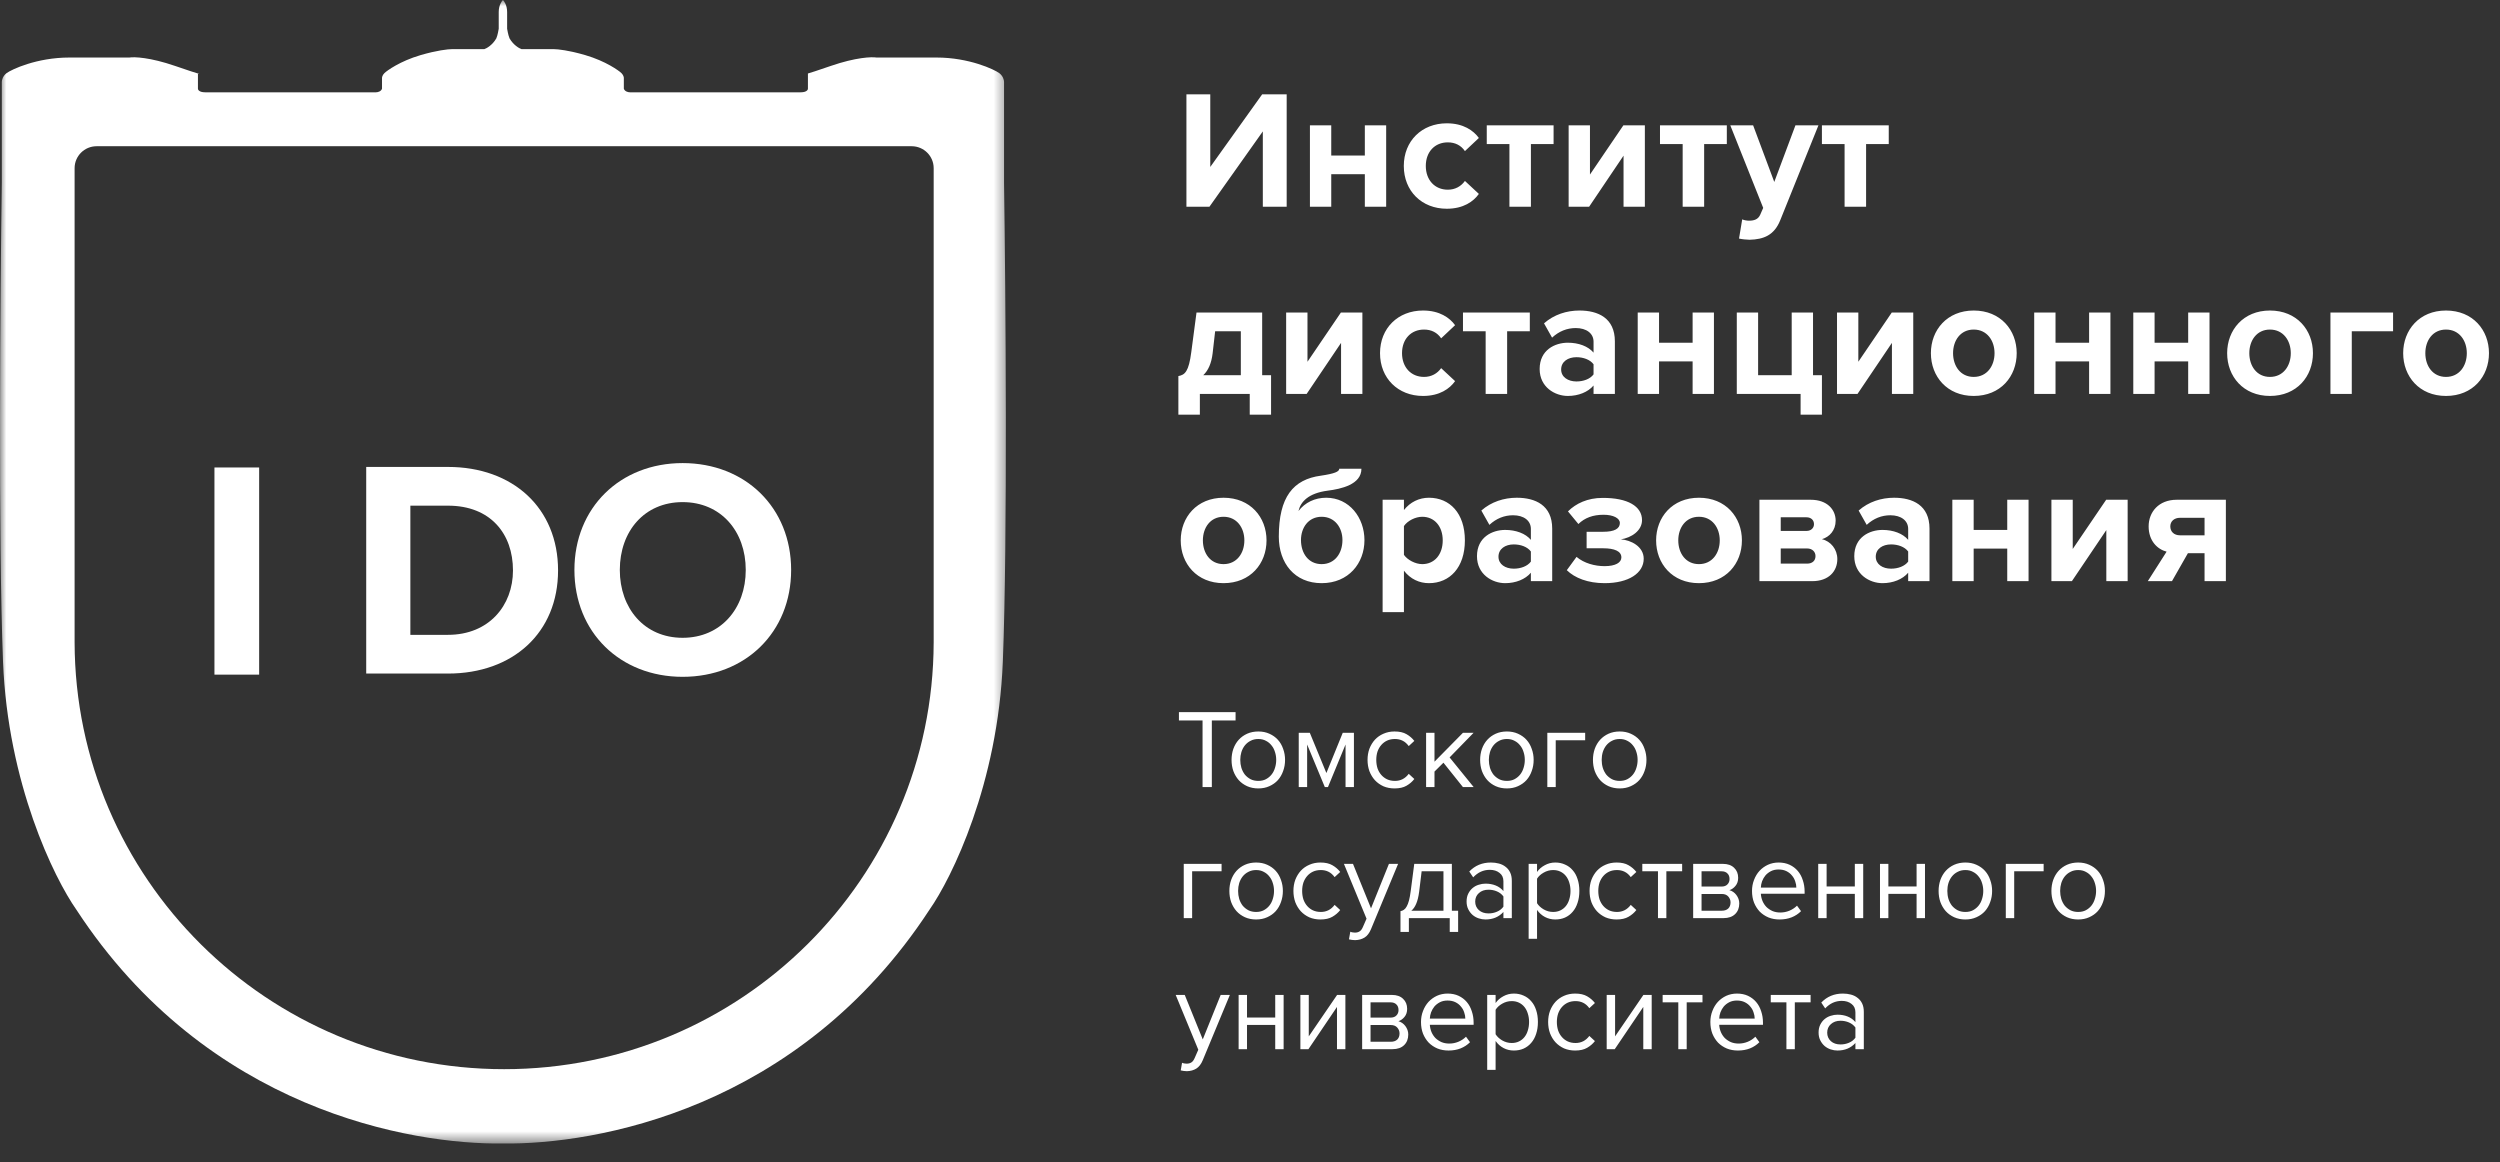
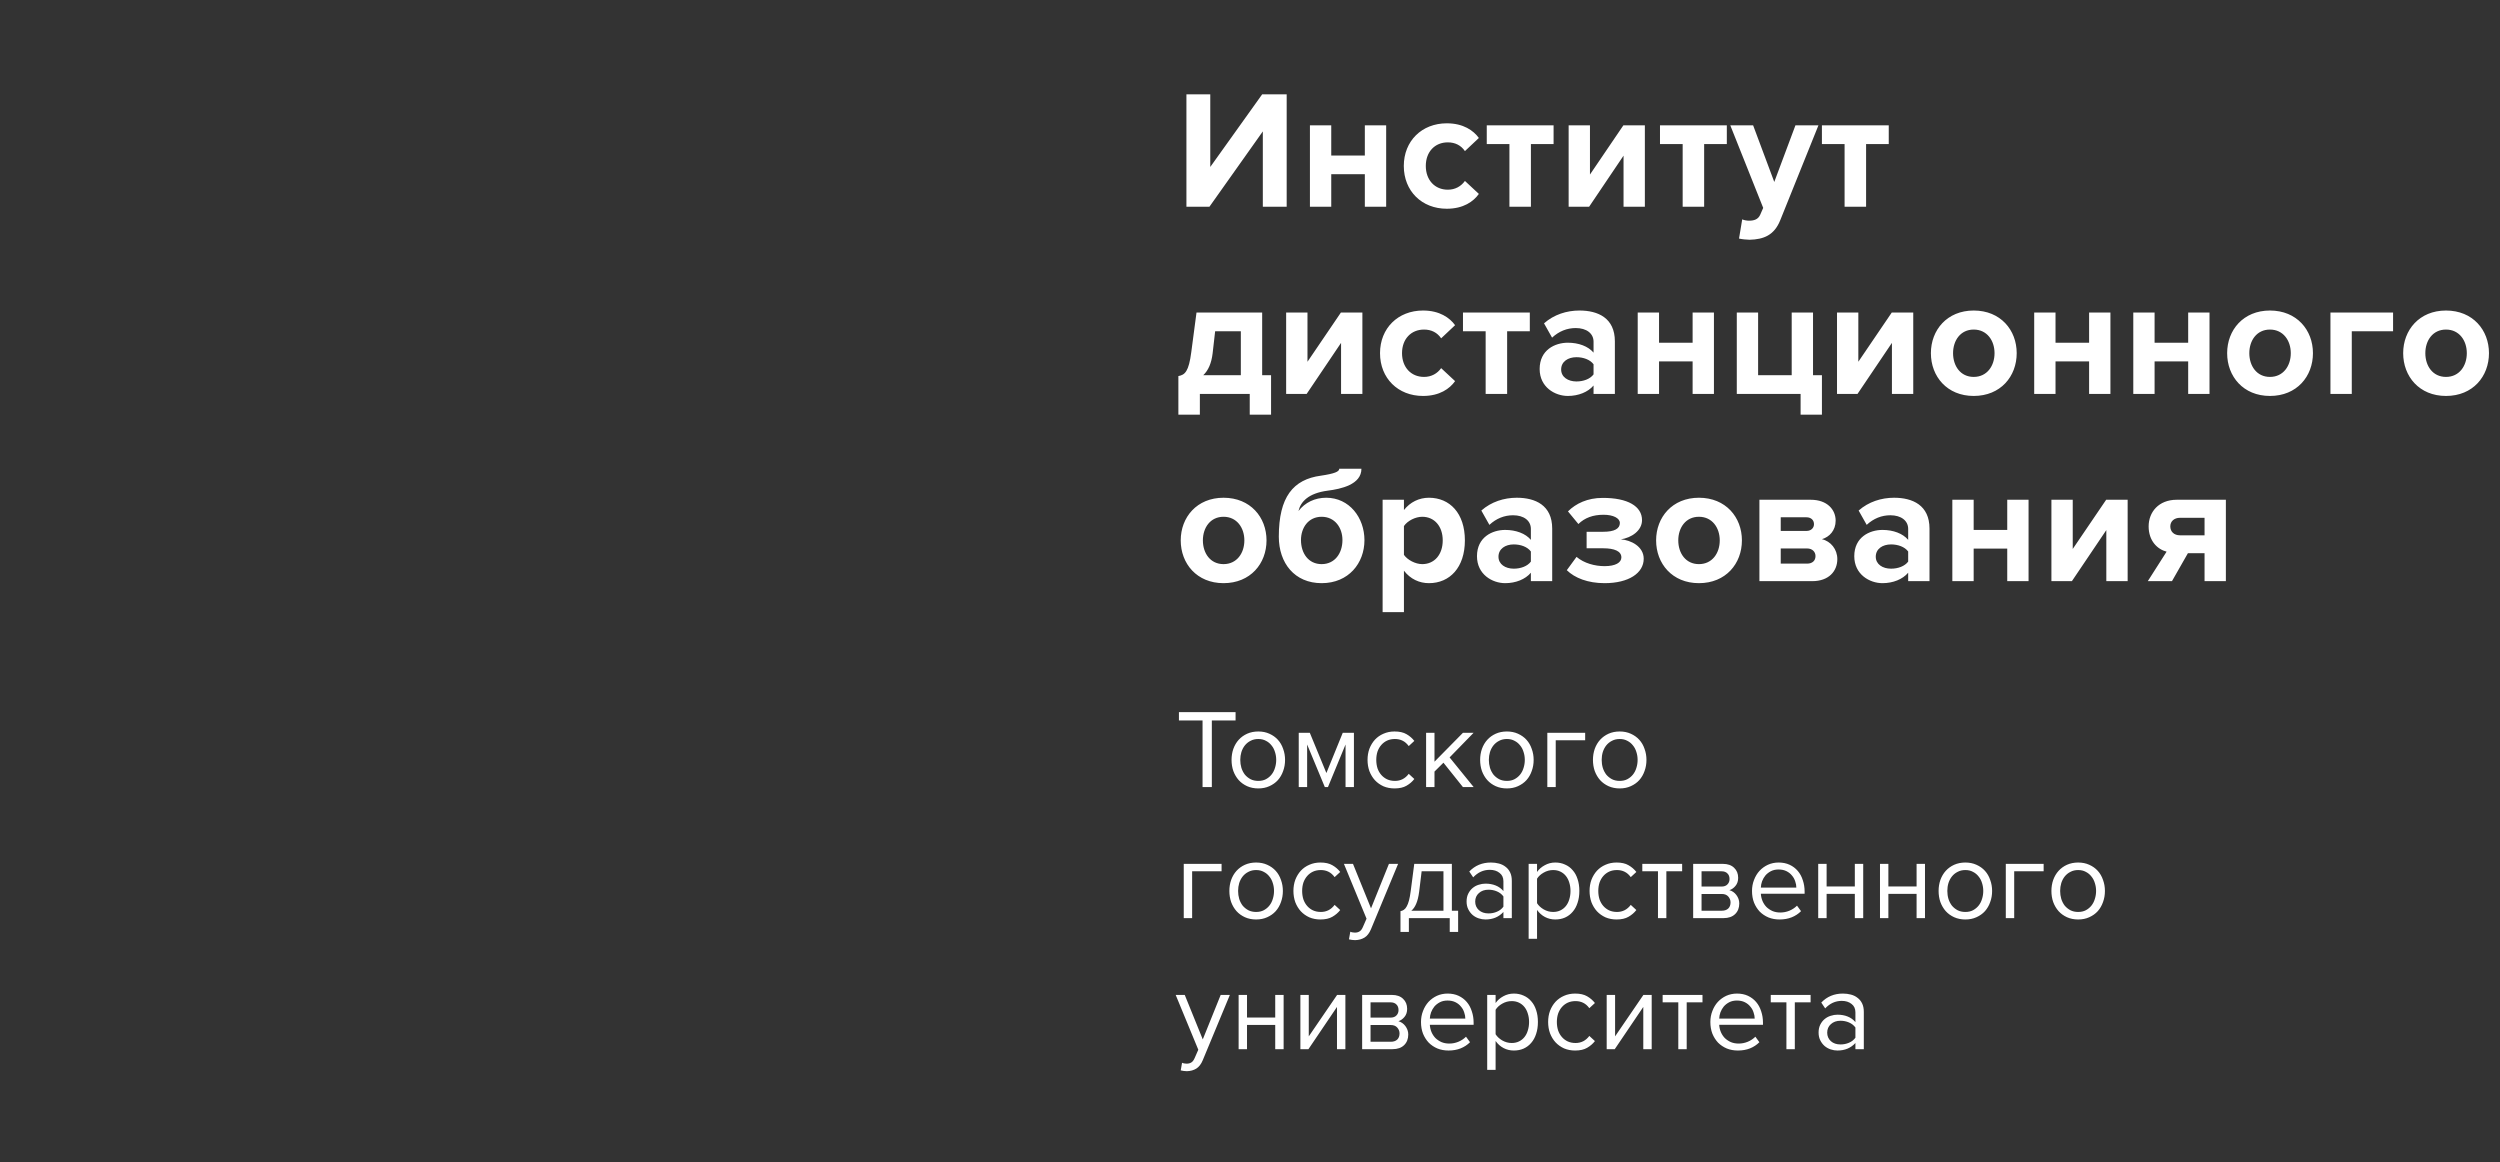
<svg xmlns="http://www.w3.org/2000/svg" width="200" height="93" viewBox="0 0 200 93" fill="none">
  <rect x="0" y="0" width="200" height="93" fill="#333333" stroke="none" />
  <path fill-rule="evenodd" clip-rule="evenodd" d="M101.026 10.512L96.755 16.538H94.914V7.547H96.822V13.356L100.973 7.547H102.934V16.538H101.026V10.512ZM106.5 13.936V16.538H104.794V10.027H106.5V12.44H109.187V10.027H110.893V16.538H109.187V13.936H106.5ZM118.309 15.513C117.879 16.12 117.073 16.699 115.743 16.699C113.742 16.699 112.304 15.284 112.304 13.276C112.304 11.281 113.742 9.865 115.743 9.865C117.073 9.865 117.879 10.445 118.309 11.038L117.194 12.089C116.885 11.631 116.415 11.389 115.824 11.389C114.789 11.389 114.064 12.143 114.064 13.276C114.064 14.408 114.789 15.176 115.824 15.176C116.415 15.176 116.885 14.907 117.194 14.475L118.309 15.513ZM122.473 11.523V16.538H120.754V11.523H118.941V10.027H124.287V11.523H122.473ZM129.883 12.453L127.13 16.538H125.491V10.027H127.197V13.963L129.87 10.027H131.589V16.538H129.883V12.453ZM136.332 11.523V16.538H134.613V11.523H132.799V10.027H138.146V11.523H136.332ZM139.968 19.18C139.766 19.18 139.336 19.139 139.122 19.085L139.377 17.549C139.525 17.616 139.753 17.656 139.914 17.656C140.357 17.656 140.653 17.535 140.814 17.185L141.056 16.632L138.423 10.027H140.25L141.942 14.556L143.635 10.027H145.475L142.426 17.602C141.942 18.829 141.083 19.152 139.968 19.18ZM149.287 11.523V16.538H147.567V11.523H145.753V10.027H151.1V11.523H149.287ZM95.989 33.172H94.27V30.086C94.793 29.991 95.102 29.735 95.304 28.158L95.72 25.004H100.973V30.018H101.685V33.172H99.979V31.515H95.989V33.172ZM99.267 26.5H97.211L97.01 28.266C96.916 29.061 96.661 29.641 96.258 30.018H99.267V26.5ZM107.285 27.43L104.531 31.515H102.892V25.004H104.598V28.94L107.271 25.004H108.991V31.515H107.285V27.43ZM116.407 30.49C115.977 31.097 115.171 31.676 113.841 31.676C111.84 31.676 110.402 30.261 110.402 28.253C110.402 26.258 111.84 24.842 113.841 24.842C115.171 24.842 115.977 25.422 116.407 26.015L115.292 27.066C114.983 26.608 114.513 26.365 113.922 26.365C112.887 26.365 112.162 27.12 112.162 28.253C112.162 29.385 112.887 30.153 113.922 30.153C114.513 30.153 114.983 29.884 115.292 29.452L116.407 30.49ZM120.571 26.5V31.515H118.852V26.5H117.038V25.004H122.385V26.5H120.571ZM129.19 27.309V31.515H127.484V30.841C127.041 31.366 126.275 31.676 125.429 31.676C124.395 31.676 123.172 30.975 123.172 29.52C123.172 27.996 124.395 27.417 125.429 27.417C126.289 27.417 127.055 27.7 127.484 28.212V27.336C127.484 26.675 126.92 26.244 126.061 26.244C125.362 26.244 124.717 26.5 124.166 27.012L123.522 25.867C124.314 25.166 125.335 24.842 126.356 24.842C127.834 24.842 129.19 25.435 129.19 27.309ZM124.892 29.56C124.892 30.167 125.443 30.517 126.114 30.517C126.665 30.517 127.202 30.328 127.484 29.951V29.142C127.202 28.765 126.665 28.576 126.114 28.576C125.443 28.576 124.892 28.927 124.892 29.56ZM132.723 28.913V31.515H131.017V25.004H132.723V27.417H135.409V25.004H137.115V31.515H135.409V28.913H132.723ZM145.754 33.172H144.048V31.515H138.943V25.004H140.649V30.018H143.336V25.004H145.042V30.018H145.754V33.172ZM151.354 27.43L148.6 31.515H146.961V25.004H148.667V28.94L151.34 25.004H153.06V31.515H151.354V27.43ZM161.336 28.253C161.336 30.113 160.046 31.676 157.897 31.676C155.761 31.676 154.472 30.113 154.472 28.253C154.472 26.406 155.761 24.842 157.897 24.842C160.046 24.842 161.336 26.406 161.336 28.253ZM156.245 28.253C156.245 29.277 156.836 30.153 157.897 30.153C158.958 30.153 159.563 29.277 159.563 28.253C159.563 27.242 158.958 26.365 157.897 26.365C156.836 26.365 156.245 27.242 156.245 28.253ZM164.442 28.913V31.515H162.736V25.004H164.442V27.417H167.128V25.004H168.834V31.515H167.128V28.913H164.442ZM172.367 28.913V31.515H170.663V25.004H172.367V27.417H175.054V25.004H176.761V31.515H175.054V28.913H172.367ZM185.036 28.253C185.036 30.113 183.746 31.676 181.597 31.676C179.461 31.676 178.172 30.113 178.172 28.253C178.172 26.406 179.461 24.842 181.597 24.842C183.746 24.842 185.036 26.406 185.036 28.253ZM179.945 28.253C179.945 29.277 180.536 30.153 181.597 30.153C182.658 30.153 183.263 29.277 183.263 28.253C183.263 27.242 182.658 26.365 181.597 26.365C180.536 26.365 179.945 27.242 179.945 28.253ZM186.436 25.004H191.446V26.5H188.142V31.515H186.436V25.004ZM199.118 28.253C199.118 30.113 197.828 31.676 195.679 31.676C193.543 31.676 192.254 30.113 192.254 28.253C192.254 26.406 193.543 24.842 195.679 24.842C197.828 24.842 199.118 26.406 199.118 28.253ZM194.027 28.253C194.027 29.277 194.618 30.153 195.679 30.153C196.74 30.153 197.345 29.277 197.345 28.253C197.345 27.242 196.74 26.365 195.679 26.365C194.618 26.365 194.027 27.242 194.027 28.253ZM101.322 43.23C101.322 45.09 100.032 46.653 97.883 46.653C95.747 46.653 94.458 45.09 94.458 43.23C94.458 41.383 95.747 39.819 97.883 39.819C100.032 39.819 101.322 41.383 101.322 43.23ZM96.231 43.23C96.231 44.254 96.822 45.13 97.883 45.13C98.944 45.13 99.549 44.254 99.549 43.23C99.549 42.219 98.944 41.342 97.883 41.342C96.822 41.342 96.231 42.219 96.231 43.23ZM104.078 43.203C104.078 44.254 104.669 45.13 105.731 45.13C106.792 45.13 107.396 44.254 107.396 43.203C107.396 42.219 106.792 41.342 105.731 41.342C104.669 41.342 104.078 42.219 104.078 43.203ZM109.156 43.216C109.156 45.049 107.893 46.653 105.731 46.653C103.568 46.653 102.305 45.049 102.305 42.933C102.305 39.765 103.447 38.35 105.677 38.053C106.765 37.892 107.141 37.73 107.141 37.501H108.914C108.914 38.768 107.275 39.118 106.214 39.253C104.683 39.455 104.052 40.129 103.877 40.884C104.401 40.197 105.193 39.819 106.093 39.819C107.947 39.819 109.156 41.41 109.156 43.216ZM117.191 43.23C117.191 45.4 115.982 46.653 114.316 46.653C113.551 46.653 112.839 46.33 112.315 45.656V48.972H110.609V39.981H112.315V40.803C112.812 40.17 113.524 39.819 114.316 39.819C115.982 39.819 117.191 41.059 117.191 43.23ZM112.315 44.389C112.597 44.793 113.228 45.13 113.779 45.13C114.76 45.13 115.418 44.362 115.418 43.23C115.418 42.111 114.76 41.342 113.779 41.342C113.228 41.342 112.597 41.666 112.315 42.084V44.389ZM124.176 42.286V46.492H122.47V45.818C122.027 46.343 121.261 46.653 120.415 46.653C119.381 46.653 118.158 45.952 118.158 44.497C118.158 42.973 119.381 42.394 120.415 42.394C121.275 42.394 122.04 42.677 122.47 43.189V42.313C122.47 41.652 121.906 41.221 121.046 41.221C120.348 41.221 119.703 41.477 119.152 41.989L118.507 40.844C119.3 40.143 120.321 39.819 121.342 39.819C122.819 39.819 124.176 40.412 124.176 42.286ZM119.878 44.537C119.878 45.144 120.428 45.494 121.1 45.494C121.651 45.494 122.188 45.305 122.47 44.928V44.119C122.188 43.742 121.651 43.553 121.1 43.553C120.428 43.553 119.878 43.904 119.878 44.537ZM131.497 44.699C131.497 45.844 130.301 46.653 128.367 46.653C127.023 46.653 125.976 46.235 125.344 45.615L126.123 44.55C126.728 45.063 127.588 45.292 128.367 45.292C129.24 45.292 129.71 45.009 129.71 44.591C129.71 44.092 129.146 43.863 128.259 43.863H126.929V42.542H128.259C129.146 42.542 129.589 42.299 129.589 41.841C129.589 41.45 129.052 41.181 128.286 41.181C127.44 41.181 126.782 41.423 126.271 41.922L125.438 40.911C126.07 40.278 127.01 39.833 128.192 39.833C130.221 39.819 131.362 40.507 131.362 41.612C131.362 42.448 130.529 43.014 129.67 43.149C130.462 43.203 131.497 43.715 131.497 44.699ZM139.353 43.23C139.353 45.09 138.064 46.653 135.915 46.653C133.779 46.653 132.489 45.09 132.489 43.23C132.489 41.383 133.779 39.819 135.915 39.819C138.064 39.819 139.353 41.383 139.353 43.23ZM134.262 43.23C134.262 44.254 134.853 45.13 135.915 45.13C136.976 45.13 137.58 44.254 137.58 43.23C137.58 42.219 136.976 41.342 135.915 41.342C134.853 41.342 134.262 42.219 134.262 43.23ZM146.986 44.726C146.986 45.71 146.288 46.492 144.985 46.492H140.753V39.981H144.864C146.18 39.981 146.852 40.776 146.852 41.652C146.852 42.434 146.355 42.96 145.751 43.135C146.462 43.297 146.986 43.944 146.986 44.726ZM142.459 45.09H144.568C144.985 45.09 145.24 44.861 145.24 44.483C145.24 44.16 144.998 43.877 144.568 43.877H142.459V45.09ZM142.459 42.475H144.515C144.891 42.475 145.119 42.232 145.119 41.935C145.119 41.612 144.891 41.383 144.515 41.383H142.459V42.475ZM154.36 42.286V46.492H152.654V45.818C152.211 46.343 151.445 46.653 150.599 46.653C149.564 46.653 148.342 45.952 148.342 44.497C148.342 42.973 149.564 42.394 150.599 42.394C151.458 42.394 152.224 42.677 152.654 43.189V42.313C152.654 41.652 152.09 41.221 151.23 41.221C150.531 41.221 149.887 41.477 149.336 41.989L148.691 40.844C149.484 40.143 150.505 39.819 151.525 39.819C153.003 39.819 154.36 40.412 154.36 42.286ZM150.061 44.537C150.061 45.144 150.612 45.494 151.284 45.494C151.834 45.494 152.372 45.305 152.654 44.928V44.119C152.372 43.742 151.834 43.553 151.284 43.553C150.612 43.553 150.061 43.904 150.061 44.537ZM157.893 43.89V46.492H156.187V39.981H157.893V42.394H160.579V39.981H162.285V46.492H160.579V43.89H157.893ZM168.506 42.407L165.752 46.492H164.113V39.981H165.819V43.917L168.493 39.981H170.212V46.492H168.506V42.407ZM175.034 44.254L173.758 46.492H171.824L173.328 44.133C172.59 43.944 171.891 43.27 171.891 42.111C171.891 40.965 172.697 39.981 174.134 39.981H178.07V46.492H176.364V44.254H175.034ZM173.624 42.111C173.624 42.529 173.919 42.825 174.403 42.825H176.364V41.423H174.403C173.933 41.423 173.624 41.706 173.624 42.111ZM96.204 57.637V62.966H96.947V57.637H98.846V56.972H94.314V57.637H96.204ZM99.769 62.894C100.037 63.014 100.336 63.074 100.664 63.074C100.993 63.074 101.288 63.014 101.551 62.894C101.819 62.774 102.046 62.613 102.231 62.409C102.416 62.199 102.557 61.957 102.652 61.681C102.754 61.406 102.805 61.109 102.805 60.791C102.805 60.48 102.754 60.186 102.652 59.911C102.557 59.629 102.416 59.387 102.231 59.183C102.046 58.979 101.819 58.818 101.551 58.698C101.288 58.578 100.993 58.518 100.664 58.518C100.336 58.518 100.037 58.578 99.769 58.698C99.506 58.818 99.282 58.979 99.097 59.183C98.912 59.387 98.769 59.629 98.667 59.911C98.572 60.186 98.524 60.48 98.524 60.791C98.524 61.109 98.572 61.406 98.667 61.681C98.769 61.957 98.912 62.199 99.097 62.409C99.282 62.613 99.506 62.774 99.769 62.894ZM101.273 62.337C101.1 62.427 100.897 62.472 100.664 62.472C100.431 62.472 100.225 62.427 100.046 62.337C99.867 62.241 99.715 62.118 99.59 61.969C99.47 61.813 99.378 61.633 99.312 61.429C99.252 61.226 99.222 61.013 99.222 60.791C99.222 60.57 99.252 60.36 99.312 60.163C99.378 59.959 99.47 59.782 99.59 59.632C99.715 59.477 99.867 59.354 100.046 59.264C100.225 59.168 100.431 59.12 100.664 59.12C100.897 59.12 101.1 59.168 101.273 59.264C101.452 59.354 101.602 59.477 101.721 59.632C101.846 59.782 101.939 59.959 101.999 60.163C102.064 60.36 102.097 60.57 102.097 60.791C102.097 61.013 102.064 61.226 101.999 61.429C101.939 61.633 101.846 61.813 101.721 61.969C101.602 62.118 101.452 62.241 101.273 62.337ZM107.643 59.56V62.966H108.314V58.626H107.419L106.111 61.843L104.786 58.626H103.899V62.966H104.571V59.56L105.986 62.966H106.237L107.643 59.56ZM110.675 62.903C110.943 63.017 111.239 63.074 111.561 63.074C111.955 63.074 112.275 63.002 112.52 62.858C112.77 62.715 112.979 62.535 113.146 62.319L112.699 61.906C112.418 62.283 112.051 62.472 111.597 62.472C111.364 62.472 111.155 62.43 110.97 62.346C110.791 62.262 110.636 62.145 110.505 61.996C110.373 61.846 110.272 61.669 110.2 61.465C110.135 61.256 110.102 61.031 110.102 60.791C110.102 60.552 110.135 60.33 110.2 60.127C110.272 59.923 110.373 59.746 110.505 59.596C110.636 59.447 110.791 59.33 110.97 59.246C111.155 59.162 111.364 59.12 111.597 59.12C111.824 59.12 112.027 59.165 112.206 59.255C112.391 59.345 112.555 59.489 112.699 59.686L113.146 59.273C112.979 59.057 112.77 58.877 112.52 58.734C112.275 58.59 111.955 58.518 111.561 58.518C111.239 58.518 110.943 58.578 110.675 58.698C110.412 58.812 110.185 58.97 109.994 59.174C109.809 59.378 109.663 59.617 109.555 59.893C109.454 60.168 109.403 60.468 109.403 60.791C109.403 61.115 109.454 61.417 109.555 61.699C109.663 61.975 109.809 62.214 109.994 62.418C110.185 62.622 110.412 62.783 110.675 62.903ZM115.476 61.016L117.034 62.966H117.894L115.968 60.594L117.885 58.626H117.034L114.759 60.935V58.626H114.088V62.966H114.759V61.726L115.476 61.016ZM119.656 62.894C119.924 63.014 120.223 63.074 120.551 63.074C120.88 63.074 121.175 63.014 121.438 62.894C121.706 62.774 121.933 62.613 122.118 62.409C122.303 62.199 122.444 61.957 122.539 61.681C122.641 61.406 122.692 61.109 122.692 60.791C122.692 60.48 122.641 60.186 122.539 59.911C122.444 59.629 122.303 59.387 122.118 59.183C121.933 58.979 121.706 58.818 121.438 58.698C121.175 58.578 120.88 58.518 120.551 58.518C120.223 58.518 119.924 58.578 119.656 58.698C119.393 58.818 119.169 58.979 118.984 59.183C118.799 59.387 118.656 59.629 118.554 59.911C118.459 60.186 118.411 60.48 118.411 60.791C118.411 61.109 118.459 61.406 118.554 61.681C118.656 61.957 118.799 62.199 118.984 62.409C119.169 62.613 119.393 62.774 119.656 62.894ZM121.16 62.337C120.987 62.427 120.784 62.472 120.551 62.472C120.318 62.472 120.112 62.427 119.933 62.337C119.754 62.241 119.602 62.118 119.477 61.969C119.357 61.813 119.265 61.633 119.199 61.429C119.139 61.226 119.109 61.013 119.109 60.791C119.109 60.57 119.139 60.36 119.199 60.163C119.265 59.959 119.357 59.782 119.477 59.632C119.602 59.477 119.754 59.354 119.933 59.264C120.112 59.168 120.318 59.12 120.551 59.12C120.784 59.12 120.987 59.168 121.16 59.264C121.339 59.354 121.489 59.477 121.608 59.632C121.733 59.782 121.826 59.959 121.886 60.163C121.951 60.36 121.984 60.57 121.984 60.791C121.984 61.013 121.951 61.226 121.886 61.429C121.826 61.633 121.733 61.813 121.608 61.969C121.489 62.118 121.339 62.241 121.16 62.337ZM124.458 59.219H126.813V58.626H123.786V62.966H124.458V59.219ZM128.681 62.894C128.949 63.014 129.248 63.074 129.576 63.074C129.905 63.074 130.2 63.014 130.463 62.894C130.732 62.774 130.958 62.613 131.143 62.409C131.329 62.199 131.469 61.957 131.564 61.681C131.666 61.406 131.717 61.109 131.717 60.791C131.717 60.48 131.666 60.186 131.564 59.911C131.469 59.629 131.329 59.387 131.143 59.183C130.958 58.979 130.732 58.818 130.463 58.698C130.2 58.578 129.905 58.518 129.576 58.518C129.248 58.518 128.949 58.578 128.681 58.698C128.418 58.818 128.194 58.979 128.009 59.183C127.824 59.387 127.681 59.629 127.579 59.911C127.484 60.186 127.436 60.48 127.436 60.791C127.436 61.109 127.484 61.406 127.579 61.681C127.681 61.957 127.824 62.199 128.009 62.409C128.194 62.613 128.418 62.774 128.681 62.894ZM130.185 62.337C130.012 62.427 129.809 62.472 129.576 62.472C129.343 62.472 129.138 62.427 128.958 62.337C128.779 62.241 128.627 62.118 128.502 61.969C128.382 61.813 128.29 61.633 128.224 61.429C128.164 61.226 128.135 61.013 128.135 60.791C128.135 60.57 128.164 60.36 128.224 60.163C128.29 59.959 128.382 59.782 128.502 59.632C128.627 59.477 128.779 59.354 128.958 59.264C129.138 59.168 129.343 59.12 129.576 59.12C129.809 59.12 130.012 59.168 130.185 59.264C130.364 59.354 130.514 59.477 130.633 59.632C130.758 59.782 130.851 59.959 130.911 60.163C130.976 60.36 131.009 60.57 131.009 60.791C131.009 61.013 130.976 61.226 130.911 61.429C130.851 61.633 130.758 61.813 130.633 61.969C130.514 62.118 130.364 62.241 130.185 62.337ZM95.371 69.703H97.726V69.11H94.7V73.45H95.371V69.703ZM99.594 73.378C99.863 73.498 100.161 73.558 100.489 73.558C100.818 73.558 101.113 73.498 101.376 73.378C101.645 73.258 101.872 73.097 102.057 72.893C102.242 72.683 102.382 72.441 102.478 72.165C102.579 71.889 102.63 71.593 102.63 71.275C102.63 70.964 102.579 70.67 102.478 70.395C102.382 70.113 102.242 69.871 102.057 69.667C101.872 69.463 101.645 69.301 101.376 69.182C101.113 69.062 100.818 69.002 100.489 69.002C100.161 69.002 99.863 69.062 99.594 69.182C99.331 69.301 99.107 69.463 98.922 69.667C98.737 69.871 98.594 70.113 98.492 70.395C98.397 70.67 98.349 70.964 98.349 71.275C98.349 71.593 98.397 71.889 98.492 72.165C98.594 72.441 98.737 72.683 98.922 72.893C99.107 73.097 99.331 73.258 99.594 73.378ZM101.098 72.821C100.925 72.911 100.722 72.956 100.489 72.956C100.257 72.956 100.051 72.911 99.872 72.821C99.692 72.725 99.54 72.602 99.415 72.453C99.295 72.297 99.203 72.117 99.137 71.913C99.078 71.71 99.048 71.497 99.048 71.275C99.048 71.054 99.078 70.844 99.137 70.646C99.203 70.443 99.295 70.266 99.415 70.116C99.54 69.96 99.692 69.838 99.872 69.748C100.051 69.652 100.257 69.604 100.489 69.604C100.722 69.604 100.925 69.652 101.098 69.748C101.278 69.838 101.427 69.96 101.546 70.116C101.672 70.266 101.764 70.443 101.824 70.646C101.889 70.844 101.922 71.054 101.922 71.275C101.922 71.497 101.889 71.71 101.824 71.913C101.764 72.117 101.672 72.297 101.546 72.453C101.427 72.602 101.278 72.725 101.098 72.821ZM104.746 73.387C105.014 73.501 105.31 73.558 105.632 73.558C106.026 73.558 106.346 73.486 106.59 73.342C106.841 73.198 107.05 73.019 107.217 72.803L106.769 72.39C106.489 72.767 106.122 72.956 105.668 72.956C105.435 72.956 105.226 72.914 105.041 72.83C104.862 72.746 104.707 72.629 104.575 72.48C104.444 72.33 104.343 72.153 104.271 71.949C104.205 71.74 104.172 71.515 104.172 71.275C104.172 71.036 104.205 70.814 104.271 70.61C104.343 70.407 104.444 70.23 104.575 70.08C104.707 69.93 104.862 69.814 105.041 69.73C105.226 69.646 105.435 69.604 105.668 69.604C105.895 69.604 106.098 69.649 106.277 69.739C106.462 69.829 106.626 69.972 106.769 70.17L107.217 69.757C107.05 69.541 106.841 69.361 106.59 69.218C106.346 69.074 106.026 69.002 105.632 69.002C105.31 69.002 105.014 69.062 104.746 69.182C104.483 69.295 104.256 69.454 104.065 69.658C103.88 69.862 103.734 70.101 103.626 70.377C103.525 70.652 103.474 70.952 103.474 71.275C103.474 71.599 103.525 71.901 103.626 72.183C103.734 72.459 103.88 72.698 104.065 72.902C104.256 73.106 104.483 73.267 104.746 73.387ZM108.203 74.591C108.132 74.579 108.072 74.561 108.024 74.537L107.917 75.148C107.982 75.166 108.063 75.181 108.159 75.193C108.254 75.205 108.338 75.211 108.409 75.211C108.696 75.205 108.947 75.136 109.162 75.005C109.376 74.873 109.55 74.648 109.681 74.331L111.848 69.11H111.114L109.681 72.668L108.239 69.11H107.514L109.323 73.495L109.036 74.151C108.959 74.331 108.869 74.451 108.768 74.51C108.666 74.576 108.541 74.609 108.391 74.609C108.338 74.609 108.275 74.603 108.203 74.591ZM112.307 72.785C112.229 72.839 112.14 72.875 112.038 72.893V74.555H112.71V73.45H115.979V74.555H116.65V72.857H116.149V69.11H113.14L112.862 71.248C112.82 71.572 112.773 71.835 112.719 72.039C112.665 72.243 112.602 72.405 112.531 72.524C112.465 72.644 112.391 72.731 112.307 72.785ZM113.292 72.309C113.399 72.069 113.48 71.743 113.534 71.329L113.731 69.703H115.477V72.857H112.907C113.062 72.731 113.191 72.548 113.292 72.309ZM120.273 72.956V73.45H120.945V70.467C120.945 70.203 120.9 69.978 120.81 69.793C120.721 69.607 120.598 69.457 120.443 69.343C120.294 69.224 120.118 69.137 119.915 69.083C119.712 69.029 119.497 69.002 119.27 69.002C118.577 69.002 118.001 69.242 117.542 69.721L117.855 70.188C118.231 69.787 118.673 69.586 119.18 69.586C119.497 69.586 119.756 69.667 119.959 69.829C120.168 69.984 120.273 70.209 120.273 70.502V71.284C120.1 71.081 119.891 70.931 119.646 70.835C119.407 70.739 119.139 70.691 118.84 70.691C118.655 70.691 118.473 70.721 118.294 70.781C118.115 70.835 117.953 70.922 117.81 71.042C117.667 71.162 117.551 71.311 117.461 71.491C117.371 71.671 117.327 71.88 117.327 72.12C117.327 72.354 117.371 72.56 117.461 72.74C117.551 72.92 117.667 73.073 117.81 73.198C117.953 73.318 118.115 73.408 118.294 73.468C118.473 73.528 118.655 73.558 118.84 73.558C119.431 73.558 119.909 73.357 120.273 72.956ZM119.753 72.938C119.545 73.028 119.321 73.073 119.082 73.073C118.765 73.073 118.509 72.986 118.312 72.812C118.115 72.632 118.016 72.405 118.016 72.129C118.016 71.847 118.115 71.62 118.312 71.446C118.509 71.266 118.765 71.177 119.082 71.177C119.321 71.177 119.545 71.221 119.753 71.311C119.968 71.401 120.142 71.536 120.273 71.716V72.533C120.142 72.713 119.968 72.848 119.753 72.938ZM123.598 73.36C123.849 73.492 124.124 73.558 124.422 73.558C124.709 73.558 124.969 73.507 125.201 73.405C125.44 73.297 125.643 73.144 125.81 72.947C125.983 72.749 126.115 72.51 126.204 72.228C126.3 71.946 126.348 71.629 126.348 71.275C126.348 70.922 126.3 70.604 126.204 70.323C126.115 70.041 125.983 69.805 125.81 69.613C125.643 69.415 125.44 69.266 125.201 69.164C124.969 69.056 124.709 69.002 124.422 69.002C124.118 69.002 123.837 69.074 123.581 69.218C123.324 69.355 123.118 69.535 122.963 69.757V69.11H122.291V75.103H122.963V72.794C123.136 73.04 123.348 73.228 123.598 73.36ZM124.834 72.83C124.661 72.914 124.467 72.956 124.252 72.956C123.983 72.956 123.73 72.887 123.491 72.749C123.258 72.611 123.082 72.447 122.963 72.255V70.296C123.082 70.104 123.258 69.942 123.491 69.811C123.73 69.673 123.983 69.604 124.252 69.604C124.467 69.604 124.661 69.646 124.834 69.73C125.007 69.814 125.154 69.93 125.273 70.08C125.392 70.23 125.482 70.407 125.542 70.61C125.607 70.814 125.64 71.036 125.64 71.275C125.64 71.515 125.607 71.74 125.542 71.949C125.482 72.153 125.392 72.33 125.273 72.48C125.154 72.629 125.007 72.746 124.834 72.83ZM128.437 73.387C128.705 73.501 129.001 73.558 129.323 73.558C129.717 73.558 130.037 73.486 130.281 73.342C130.532 73.198 130.741 73.019 130.908 72.803L130.461 72.39C130.18 72.767 129.813 72.956 129.359 72.956C129.126 72.956 128.917 72.914 128.732 72.83C128.553 72.746 128.398 72.629 128.266 72.48C128.135 72.33 128.034 72.153 127.962 71.949C127.896 71.74 127.863 71.515 127.863 71.275C127.863 71.036 127.896 70.814 127.962 70.61C128.034 70.407 128.135 70.23 128.266 70.08C128.398 69.93 128.553 69.814 128.732 69.73C128.917 69.646 129.126 69.604 129.359 69.604C129.586 69.604 129.789 69.649 129.968 69.739C130.153 69.829 130.317 69.972 130.461 70.17L130.908 69.757C130.741 69.541 130.532 69.361 130.281 69.218C130.037 69.074 129.717 69.002 129.323 69.002C129.001 69.002 128.705 69.062 128.437 69.182C128.174 69.295 127.947 69.454 127.756 69.658C127.571 69.862 127.425 70.101 127.317 70.377C127.216 70.652 127.165 70.952 127.165 71.275C127.165 71.599 127.216 71.901 127.317 72.183C127.425 72.459 127.571 72.698 127.756 72.902C127.947 73.106 128.174 73.267 128.437 73.387ZM132.638 69.703V73.45H133.309V69.703H134.572V69.11H131.384V69.703H132.638ZM135.453 69.11V73.45H137.88C138.28 73.45 138.59 73.342 138.811 73.126C139.032 72.911 139.142 72.626 139.142 72.273C139.142 72.147 139.121 72.027 139.08 71.913C139.038 71.8 138.981 71.695 138.909 71.599C138.838 71.503 138.754 71.422 138.659 71.356C138.563 71.29 138.462 71.242 138.354 71.213C138.539 71.153 138.701 71.039 138.838 70.871C138.981 70.703 139.053 70.488 139.053 70.224C139.053 69.894 138.945 69.628 138.73 69.424C138.515 69.215 138.217 69.11 137.835 69.11H135.453ZM138.256 72.686C138.13 72.8 137.96 72.857 137.745 72.857H136.124V71.518H137.745C137.972 71.518 138.145 71.587 138.265 71.725C138.384 71.862 138.444 72.018 138.444 72.192C138.444 72.402 138.381 72.566 138.256 72.686ZM138.193 70.754C138.086 70.868 137.927 70.925 137.718 70.925H136.124V69.703H137.718C137.927 69.703 138.086 69.76 138.193 69.874C138.306 69.981 138.363 70.131 138.363 70.323C138.363 70.497 138.306 70.64 138.193 70.754ZM141.477 73.396C141.746 73.504 142.041 73.558 142.363 73.558C142.722 73.558 143.044 73.501 143.331 73.387C143.617 73.273 143.868 73.109 144.083 72.893L143.761 72.453C143.587 72.626 143.384 72.761 143.152 72.857C142.919 72.953 142.677 73.001 142.426 73.001C142.193 73.001 141.984 72.962 141.799 72.884C141.614 72.8 141.453 72.692 141.316 72.56C141.184 72.423 141.08 72.264 141.002 72.084C140.925 71.898 140.88 71.704 140.868 71.5H144.369V71.329C144.369 71.006 144.322 70.703 144.226 70.422C144.137 70.134 144.002 69.885 143.823 69.676C143.644 69.466 143.426 69.301 143.169 69.182C142.913 69.062 142.62 69.002 142.292 69.002C141.981 69.002 141.695 69.062 141.432 69.182C141.175 69.301 140.952 69.463 140.761 69.667C140.575 69.871 140.429 70.113 140.322 70.395C140.214 70.67 140.161 70.964 140.161 71.275C140.161 71.617 140.214 71.928 140.322 72.21C140.435 72.486 140.587 72.725 140.778 72.929C140.975 73.126 141.208 73.282 141.477 73.396ZM143.617 70.511C143.677 70.679 143.707 70.844 143.707 71.006H140.868C140.874 70.838 140.907 70.67 140.966 70.502C141.032 70.329 141.122 70.173 141.235 70.035C141.355 69.897 141.501 69.784 141.674 69.694C141.847 69.604 142.05 69.559 142.283 69.559C142.528 69.559 142.74 69.604 142.919 69.694C143.098 69.784 143.244 69.9 143.358 70.044C143.477 70.182 143.563 70.338 143.617 70.511ZM145.457 69.11V73.45H146.129V71.509H148.386V73.45H149.057V69.11H148.386V70.916H146.129V69.11H145.457ZM150.399 69.11V73.45H151.07V71.509H153.327V73.45H153.999V69.11H153.327V70.916H151.07V69.11H150.399ZM156.333 73.378C156.602 73.498 156.9 73.558 157.228 73.558C157.557 73.558 157.852 73.498 158.115 73.378C158.384 73.258 158.611 73.097 158.796 72.893C158.981 72.683 159.121 72.441 159.216 72.165C159.318 71.889 159.369 71.593 159.369 71.275C159.369 70.964 159.318 70.67 159.216 70.395C159.121 70.113 158.981 69.871 158.796 69.667C158.611 69.463 158.384 69.301 158.115 69.182C157.852 69.062 157.557 69.002 157.228 69.002C156.9 69.002 156.602 69.062 156.333 69.182C156.07 69.301 155.846 69.463 155.661 69.667C155.476 69.871 155.333 70.113 155.231 70.395C155.136 70.67 155.088 70.964 155.088 71.275C155.088 71.593 155.136 71.889 155.231 72.165C155.333 72.441 155.476 72.683 155.661 72.893C155.846 73.097 156.07 73.258 156.333 73.378ZM157.837 72.821C157.664 72.911 157.461 72.956 157.228 72.956C156.996 72.956 156.79 72.911 156.611 72.821C156.431 72.725 156.279 72.602 156.154 72.453C156.034 72.297 155.942 72.117 155.876 71.913C155.816 71.71 155.787 71.497 155.787 71.275C155.787 71.054 155.816 70.844 155.876 70.646C155.942 70.443 156.034 70.266 156.154 70.116C156.279 69.96 156.431 69.838 156.611 69.748C156.79 69.652 156.996 69.604 157.228 69.604C157.461 69.604 157.664 69.652 157.837 69.748C158.016 69.838 158.166 69.96 158.285 70.116C158.411 70.266 158.503 70.443 158.563 70.646C158.628 70.844 158.661 71.054 158.661 71.275C158.661 71.497 158.628 71.71 158.563 71.913C158.503 72.117 158.411 72.297 158.285 72.453C158.166 72.602 158.016 72.725 157.837 72.821ZM161.136 69.703H163.491V69.11H160.464V73.45H161.136V69.703ZM165.358 73.378C165.627 73.498 165.925 73.558 166.254 73.558C166.582 73.558 166.878 73.498 167.14 73.378C167.409 73.258 167.636 73.097 167.821 72.893C168.006 72.683 168.146 72.441 168.242 72.165C168.343 71.889 168.394 71.593 168.394 71.275C168.394 70.964 168.343 70.67 168.242 70.395C168.146 70.113 168.006 69.871 167.821 69.667C167.636 69.463 167.409 69.301 167.14 69.182C166.878 69.062 166.582 69.002 166.254 69.002C165.925 69.002 165.627 69.062 165.358 69.182C165.096 69.301 164.872 69.463 164.687 69.667C164.502 69.871 164.358 70.113 164.257 70.395C164.161 70.67 164.113 70.964 164.113 71.275C164.113 71.593 164.161 71.889 164.257 72.165C164.358 72.441 164.502 72.683 164.687 72.893C164.872 73.097 165.096 73.258 165.358 73.378ZM166.863 72.821C166.69 72.911 166.487 72.956 166.254 72.956C166.021 72.956 165.815 72.911 165.636 72.821C165.457 72.725 165.305 72.602 165.179 72.453C165.06 72.297 164.967 72.117 164.902 71.913C164.842 71.71 164.812 71.497 164.812 71.275C164.812 71.054 164.842 70.844 164.902 70.646C164.967 70.443 165.06 70.266 165.179 70.116C165.305 69.96 165.457 69.838 165.636 69.748C165.815 69.652 166.021 69.604 166.254 69.604C166.487 69.604 166.69 69.652 166.863 69.748C167.042 69.838 167.191 69.96 167.311 70.116C167.436 70.266 167.528 70.443 167.588 70.646C167.654 70.844 167.687 71.054 167.687 71.275C167.687 71.497 167.654 71.71 167.588 71.913C167.528 72.117 167.436 72.297 167.311 72.453C167.191 72.602 167.042 72.725 166.863 72.821ZM94.744 85.075C94.673 85.063 94.613 85.045 94.565 85.021L94.458 85.632C94.523 85.65 94.604 85.665 94.7 85.677C94.795 85.689 94.879 85.695 94.95 85.695C95.237 85.689 95.487 85.62 95.702 85.489C95.917 85.357 96.091 85.132 96.222 84.814L98.389 79.594H97.655L96.222 83.152L94.78 79.594H94.055L95.864 83.979L95.577 84.635C95.499 84.814 95.41 84.934 95.308 84.994C95.207 85.06 95.082 85.093 94.932 85.093C94.879 85.093 94.816 85.087 94.744 85.075ZM99.09 79.594V83.934H99.761V81.993H102.018V83.934H102.69V79.594H102.018V81.4H99.761V79.594H99.09ZM104.031 79.594V83.934H104.675L106.959 80.555V83.934H107.631V79.594H106.968L104.702 82.909V79.594H104.031ZM108.972 79.594V83.934H111.399C111.799 83.934 112.109 83.826 112.33 83.61C112.551 83.395 112.661 83.11 112.661 82.757C112.661 82.631 112.641 82.511 112.599 82.397C112.557 82.283 112.5 82.179 112.429 82.083C112.357 81.987 112.273 81.906 112.178 81.84C112.082 81.774 111.981 81.726 111.873 81.696C112.058 81.636 112.22 81.523 112.357 81.355C112.5 81.187 112.572 80.971 112.572 80.708C112.572 80.378 112.464 80.112 112.249 79.908C112.035 79.698 111.736 79.594 111.354 79.594H108.972ZM111.775 83.17C111.649 83.284 111.479 83.341 111.264 83.341H109.643V82.002H111.264C111.491 82.002 111.664 82.071 111.784 82.209C111.903 82.346 111.963 82.502 111.963 82.676C111.963 82.885 111.9 83.05 111.775 83.17ZM111.712 81.238C111.605 81.352 111.446 81.409 111.238 81.409H109.643V80.187H111.238C111.446 80.187 111.605 80.244 111.712 80.357C111.826 80.465 111.882 80.615 111.882 80.807C111.882 80.98 111.826 81.124 111.712 81.238ZM114.996 83.88C115.265 83.988 115.56 84.042 115.883 84.042C116.241 84.042 116.563 83.985 116.85 83.871C117.136 83.757 117.387 83.592 117.602 83.377L117.28 82.936C117.106 83.11 116.903 83.245 116.671 83.341C116.438 83.437 116.196 83.485 115.945 83.485C115.712 83.485 115.503 83.446 115.318 83.368C115.133 83.284 114.972 83.176 114.835 83.044C114.703 82.906 114.599 82.748 114.521 82.568C114.444 82.382 114.399 82.188 114.387 81.984H117.889V81.813C117.889 81.49 117.841 81.187 117.745 80.906C117.656 80.618 117.521 80.369 117.342 80.16C117.163 79.95 116.945 79.785 116.689 79.665C116.432 79.546 116.139 79.486 115.811 79.486C115.501 79.486 115.214 79.546 114.951 79.665C114.695 79.785 114.471 79.947 114.28 80.151C114.095 80.354 113.948 80.597 113.841 80.879C113.733 81.154 113.68 81.448 113.68 81.759C113.68 82.101 113.733 82.412 113.841 82.694C113.954 82.969 114.106 83.209 114.298 83.413C114.495 83.61 114.727 83.766 114.996 83.88ZM117.136 80.995C117.196 81.163 117.226 81.328 117.226 81.49H114.387C114.393 81.322 114.426 81.154 114.486 80.986C114.551 80.813 114.641 80.657 114.754 80.519C114.874 80.381 115.02 80.267 115.193 80.178C115.366 80.088 115.569 80.043 115.802 80.043C116.047 80.043 116.259 80.088 116.438 80.178C116.617 80.267 116.763 80.384 116.877 80.528C116.996 80.666 117.083 80.822 117.136 80.995ZM120.284 83.844C120.535 83.976 120.809 84.042 121.108 84.042C121.394 84.042 121.654 83.991 121.887 83.889C122.126 83.781 122.329 83.628 122.496 83.431C122.669 83.233 122.8 82.993 122.89 82.712C122.985 82.43 123.033 82.113 123.033 81.759C123.033 81.406 122.985 81.088 122.89 80.807C122.8 80.525 122.669 80.288 122.496 80.097C122.329 79.899 122.126 79.749 121.887 79.647C121.654 79.54 121.394 79.486 121.108 79.486C120.803 79.486 120.523 79.558 120.266 79.701C120.009 79.839 119.803 80.019 119.648 80.241V79.594H118.976V85.587H119.648V83.278C119.821 83.523 120.033 83.712 120.284 83.844ZM121.52 83.314C121.347 83.398 121.153 83.44 120.938 83.44C120.669 83.44 120.415 83.371 120.176 83.233C119.944 83.095 119.768 82.93 119.648 82.739V80.78C119.768 80.588 119.944 80.426 120.176 80.294C120.415 80.157 120.669 80.088 120.938 80.088C121.153 80.088 121.347 80.13 121.52 80.214C121.693 80.297 121.839 80.414 121.959 80.564C122.078 80.714 122.168 80.891 122.227 81.094C122.293 81.298 122.326 81.52 122.326 81.759C122.326 81.999 122.293 82.224 122.227 82.433C122.168 82.637 122.078 82.814 121.959 82.963C121.839 83.113 121.693 83.23 121.52 83.314ZM125.122 83.871C125.391 83.985 125.686 84.042 126.009 84.042C126.403 84.042 126.722 83.97 126.967 83.826C127.218 83.682 127.427 83.502 127.594 83.287L127.146 82.874C126.865 83.251 126.498 83.44 126.045 83.44C125.812 83.44 125.603 83.398 125.418 83.314C125.239 83.23 125.083 83.113 124.952 82.963C124.821 82.814 124.719 82.637 124.648 82.433C124.582 82.224 124.549 81.999 124.549 81.759C124.549 81.52 124.582 81.298 124.648 81.094C124.719 80.891 124.821 80.714 124.952 80.564C125.083 80.414 125.239 80.297 125.418 80.214C125.603 80.13 125.812 80.088 126.045 80.088C126.271 80.088 126.474 80.133 126.653 80.223C126.839 80.312 127.003 80.456 127.146 80.654L127.594 80.241C127.427 80.025 127.218 79.845 126.967 79.701C126.722 79.558 126.403 79.486 126.009 79.486C125.686 79.486 125.391 79.546 125.122 79.665C124.859 79.779 124.633 79.938 124.442 80.142C124.256 80.345 124.11 80.585 124.003 80.861C123.901 81.136 123.851 81.436 123.851 81.759C123.851 82.083 123.901 82.385 124.003 82.667C124.11 82.942 124.256 83.182 124.442 83.386C124.633 83.589 124.859 83.751 125.122 83.871ZM128.535 79.594V83.934H129.18L131.463 80.555V83.934H132.135V79.594H131.472L129.207 82.909V79.594H128.535ZM134.264 80.187V83.934H134.936V80.187H136.199V79.594H133.011V80.187H134.264ZM138.145 83.88C138.414 83.988 138.709 84.042 139.032 84.042C139.39 84.042 139.712 83.985 139.999 83.871C140.285 83.757 140.536 83.592 140.751 83.377L140.429 82.936C140.255 83.11 140.052 83.245 139.82 83.341C139.587 83.437 139.345 83.485 139.094 83.485C138.861 83.485 138.652 83.446 138.467 83.368C138.282 83.284 138.121 83.176 137.984 83.044C137.852 82.906 137.748 82.748 137.67 82.568C137.593 82.382 137.548 82.188 137.536 81.984H141.038V81.813C141.038 81.49 140.99 81.187 140.894 80.906C140.805 80.618 140.67 80.369 140.491 80.16C140.312 79.95 140.094 79.785 139.838 79.665C139.581 79.546 139.288 79.486 138.96 79.486C138.649 79.486 138.363 79.546 138.1 79.665C137.843 79.785 137.62 79.947 137.429 80.151C137.243 80.354 137.097 80.597 136.99 80.879C136.882 81.154 136.829 81.448 136.829 81.759C136.829 82.101 136.882 82.412 136.99 82.694C137.103 82.969 137.255 83.209 137.446 83.413C137.643 83.61 137.876 83.766 138.145 83.88ZM140.285 80.995C140.345 81.163 140.375 81.328 140.375 81.49H137.536C137.542 81.322 137.575 81.154 137.635 80.986C137.7 80.813 137.79 80.657 137.903 80.519C138.023 80.381 138.169 80.267 138.342 80.178C138.515 80.088 138.718 80.043 138.951 80.043C139.196 80.043 139.408 80.088 139.587 80.178C139.766 80.267 139.912 80.384 140.026 80.528C140.145 80.666 140.232 80.822 140.285 80.995ZM142.913 80.187V83.934H143.585V80.187H144.848V79.594H141.66V80.187H142.913ZM148.433 83.44V83.934H149.105V80.951C149.105 80.687 149.06 80.462 148.97 80.276C148.881 80.091 148.758 79.941 148.603 79.827C148.454 79.707 148.278 79.621 148.075 79.567C147.872 79.513 147.657 79.486 147.43 79.486C146.737 79.486 146.161 79.725 145.702 80.205L146.015 80.672C146.391 80.27 146.833 80.07 147.34 80.07C147.657 80.07 147.916 80.151 148.119 80.312C148.328 80.468 148.433 80.693 148.433 80.986V81.768C148.26 81.564 148.051 81.415 147.806 81.319C147.567 81.223 147.299 81.175 147 81.175C146.815 81.175 146.633 81.205 146.454 81.265C146.275 81.319 146.113 81.406 145.97 81.526C145.827 81.645 145.711 81.795 145.621 81.975C145.531 82.155 145.487 82.364 145.487 82.604C145.487 82.838 145.531 83.044 145.621 83.224C145.711 83.404 145.827 83.556 145.97 83.682C146.113 83.802 146.275 83.892 146.454 83.952C146.633 84.012 146.815 84.042 147 84.042C147.591 84.042 148.069 83.841 148.433 83.44ZM147.913 83.422C147.705 83.511 147.481 83.556 147.242 83.556C146.925 83.556 146.669 83.47 146.472 83.296C146.275 83.116 146.176 82.888 146.176 82.613C146.176 82.331 146.275 82.104 146.472 81.93C146.669 81.75 146.925 81.66 147.242 81.66C147.481 81.66 147.705 81.705 147.913 81.795C148.128 81.885 148.302 82.02 148.433 82.2V83.017C148.302 83.197 148.128 83.332 147.913 83.422Z" fill="white" />
  <mask id="mask0_502_4041" style="mask-type:luminance" maskUnits="userSpaceOnUse" x="0" y="0" width="81" height="92">
-     <path d="M80.597 0H0V91.482H80.597V0Z" fill="white" />
-   </mask>
+     </mask>
  <g mask="url(#mask0_502_4041)">
    <path d="M54.61 54.146C59.635 54.146 63.291 50.578 63.291 45.597C63.291 40.615 59.635 37.047 54.61 37.047C49.61 37.047 45.953 40.615 45.953 45.597C45.953 50.578 49.61 54.146 54.61 54.146ZM54.61 51.024C51.55 51.024 49.585 48.67 49.585 45.597C49.585 42.499 51.55 40.169 54.61 40.169C57.67 40.169 59.66 42.499 59.66 45.597C59.66 48.67 57.67 51.024 54.61 51.024Z" fill="white" />
    <path d="M35.839 53.885C41.038 53.885 44.645 50.614 44.645 45.633C44.645 40.651 41.038 37.355 35.839 37.355H29.297V53.885H35.839ZM35.839 50.787H32.829V40.453H35.839C39.247 40.453 41.038 42.708 41.038 45.633C41.038 48.433 39.123 50.787 35.839 50.787Z" fill="white" />
    <path d="M20.732 53.971V37.398H17.156V53.971H20.732Z" fill="white" />
-     <path fill-rule="evenodd" clip-rule="evenodd" d="M0.145 14.575V6.546C0.145 6.41 0.222 6.08 0.53 5.849C0.915 5.562 2.936 4.603 5.535 4.603H10.348C10.733 4.539 12.004 4.584 14.006 5.274C15.14 5.665 15.648 5.828 15.835 5.879V7.096C15.835 7.192 15.95 7.384 16.412 7.384H30.08C30.209 7.384 30.485 7.326 30.561 7.096V6.233C30.561 6.169 30.6 6.003 30.754 5.849C30.947 5.658 32.005 4.89 33.642 4.411C34.951 4.027 35.855 3.932 36.144 3.932H38.743C38.936 3.868 39.398 3.605 39.706 3.069C39.738 3.005 39.821 2.762 39.898 2.301V0.959C39.898 0.422 40.138 0.096 40.234 0C40.331 0.096 40.57 0.422 40.57 0.959V2.301C40.648 2.762 40.731 3.005 40.763 3.069C41.071 3.605 41.533 3.868 41.725 3.932H44.325C44.613 3.932 45.518 4.027 46.827 4.411C48.463 4.89 49.522 5.658 49.715 5.849C49.869 6.003 49.907 6.169 49.907 6.233V7.096C49.984 7.326 50.26 7.384 50.389 7.384H64.057C64.519 7.384 64.634 7.192 64.634 7.096V5.879C64.821 5.828 65.329 5.665 66.463 5.274C68.465 4.584 69.736 4.539 70.121 4.603H74.933C77.532 4.603 79.554 5.562 79.939 5.849C80.247 6.08 80.323 6.41 80.323 6.546V14.575C80.452 23.302 80.612 43.189 80.227 52.932C79.842 62.674 76.153 70.224 74.356 72.781C63.883 88.814 47.55 91.576 40.234 91.48C32.919 91.576 16.585 88.814 6.113 72.781C4.316 70.224 0.626 62.674 0.241 52.932C-0.144 43.189 0.017 23.302 0.145 14.575ZM15.835 5.849V5.879C15.977 5.918 15.932 5.891 15.835 5.849ZM5.968 13.454C5.968 12.484 6.757 11.698 7.73 11.698H72.931C73.905 11.698 74.694 12.484 74.694 13.454V51.301V51.397C74.642 70.259 59.277 85.534 40.331 85.534C21.385 85.534 6.02 70.259 5.968 51.397L5.968 51.301V13.454Z" fill="white" />
  </g>
</svg>